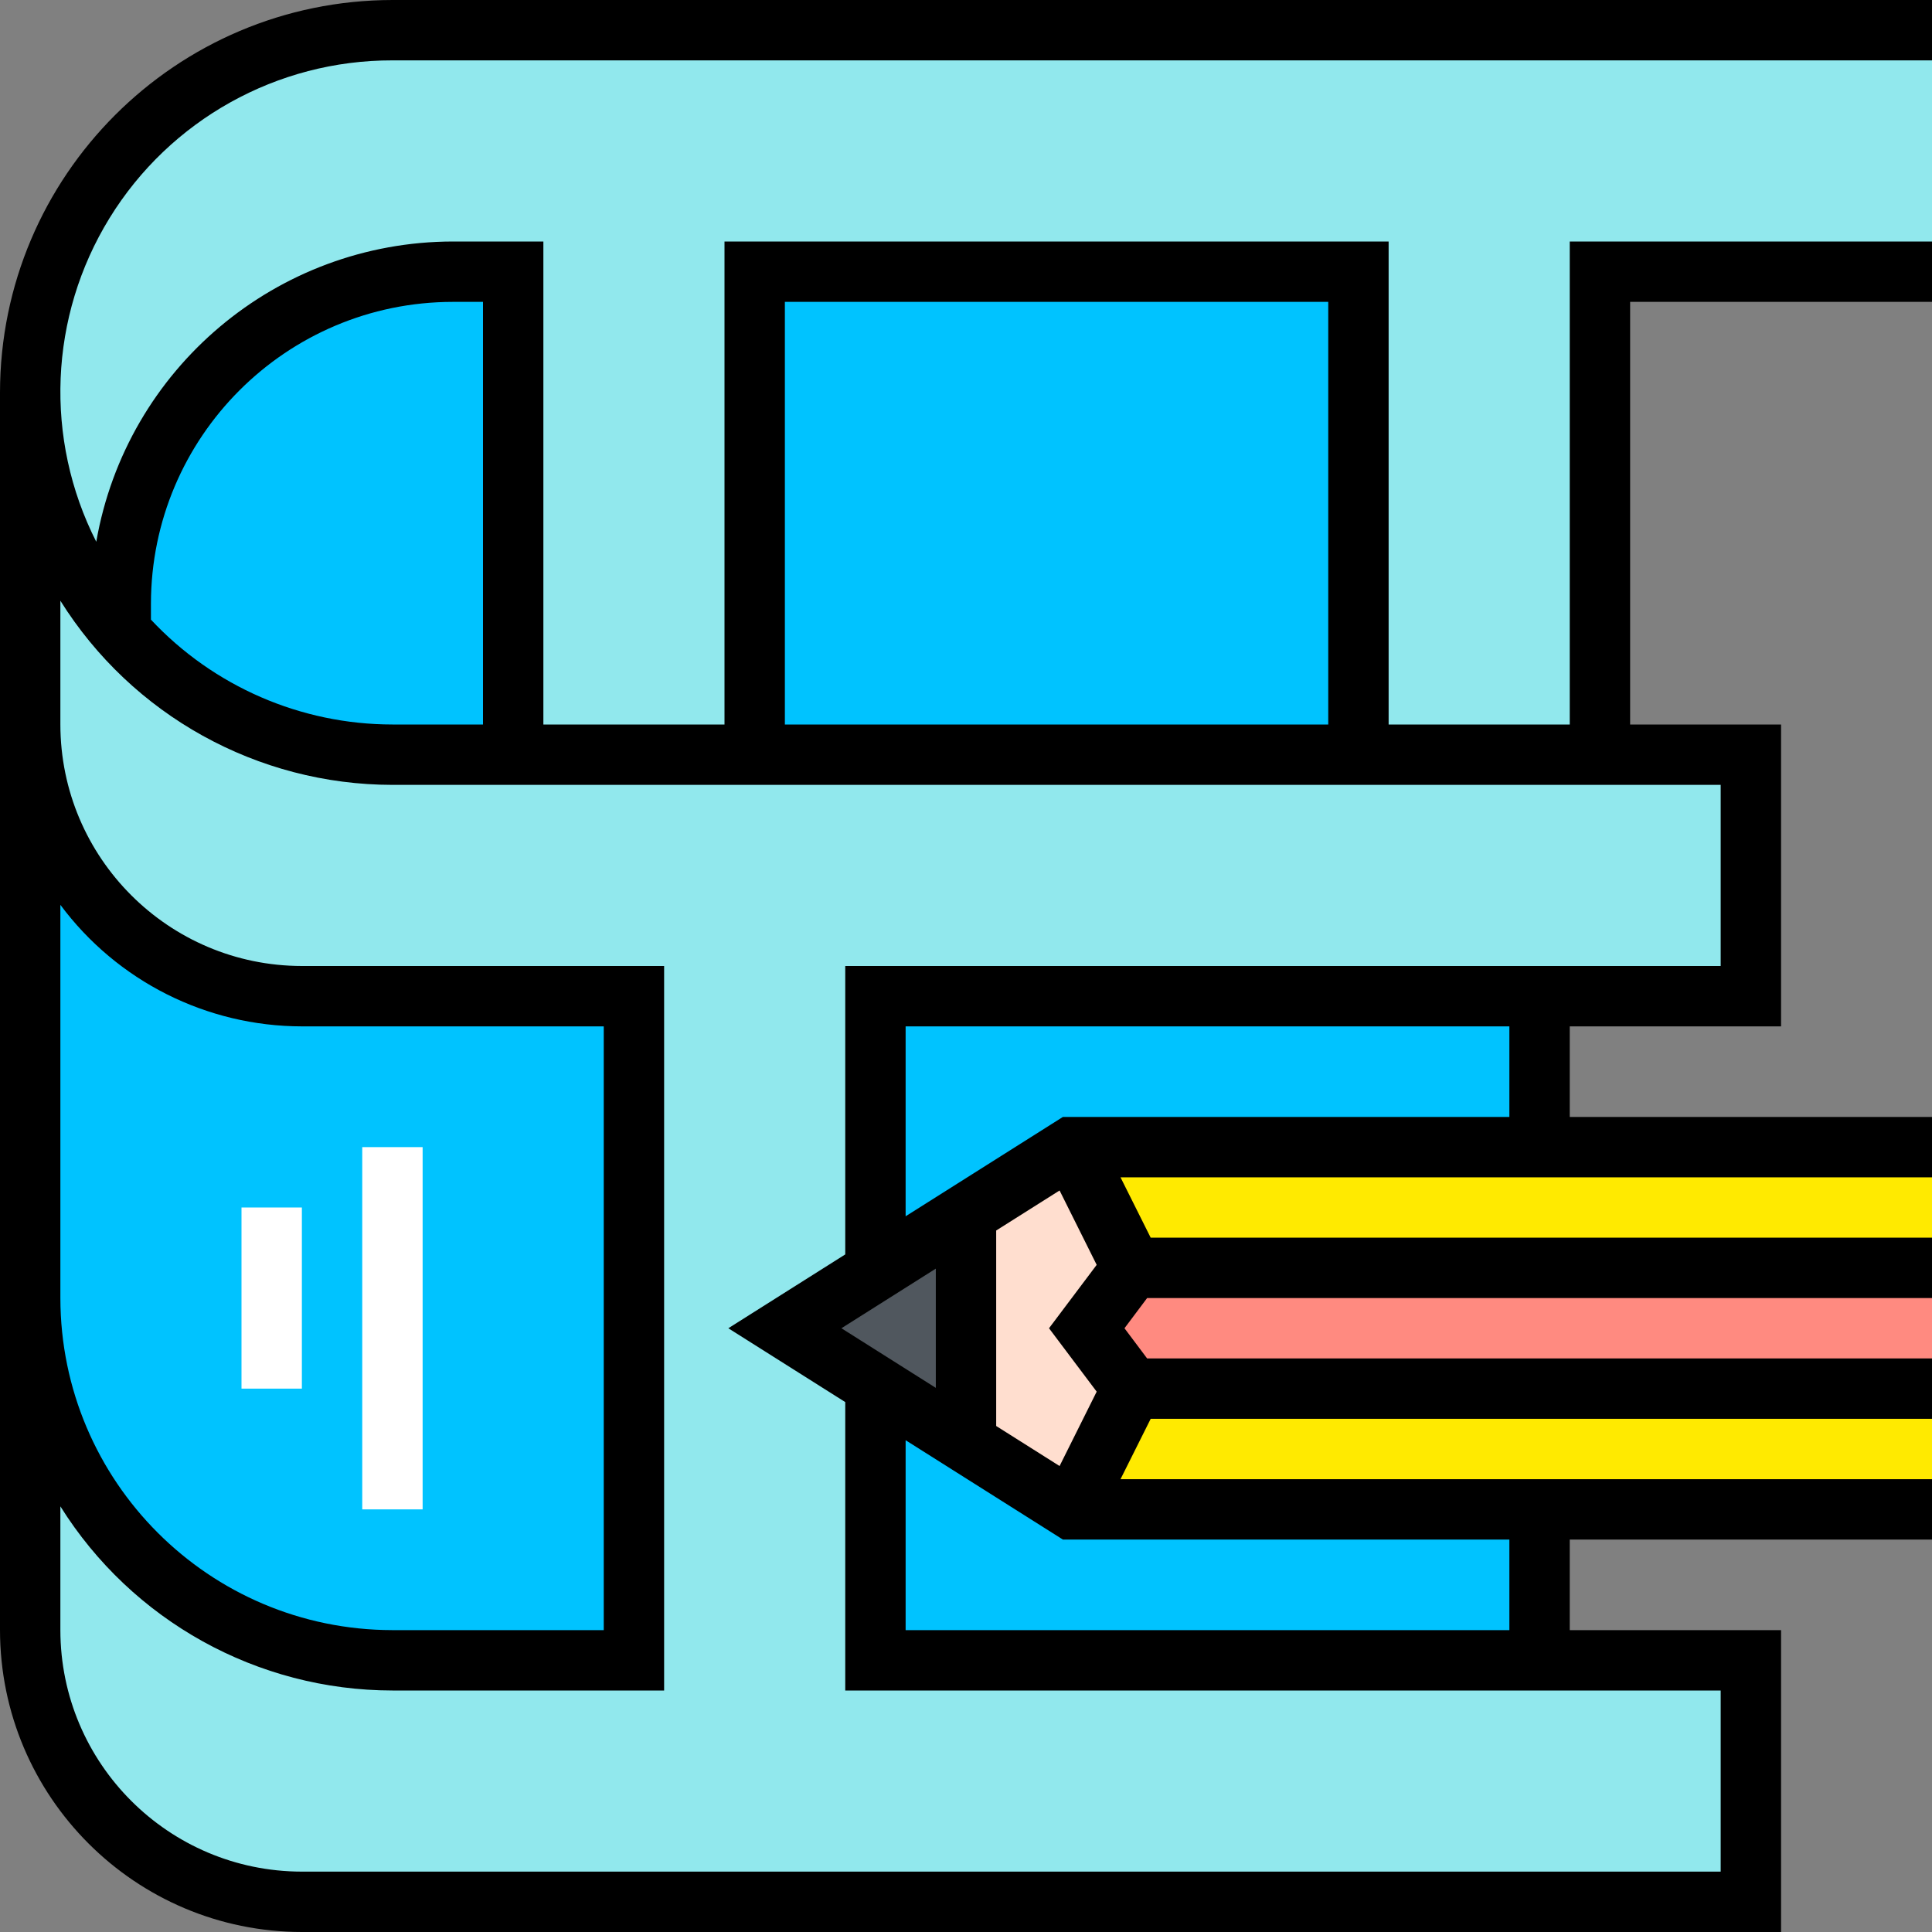
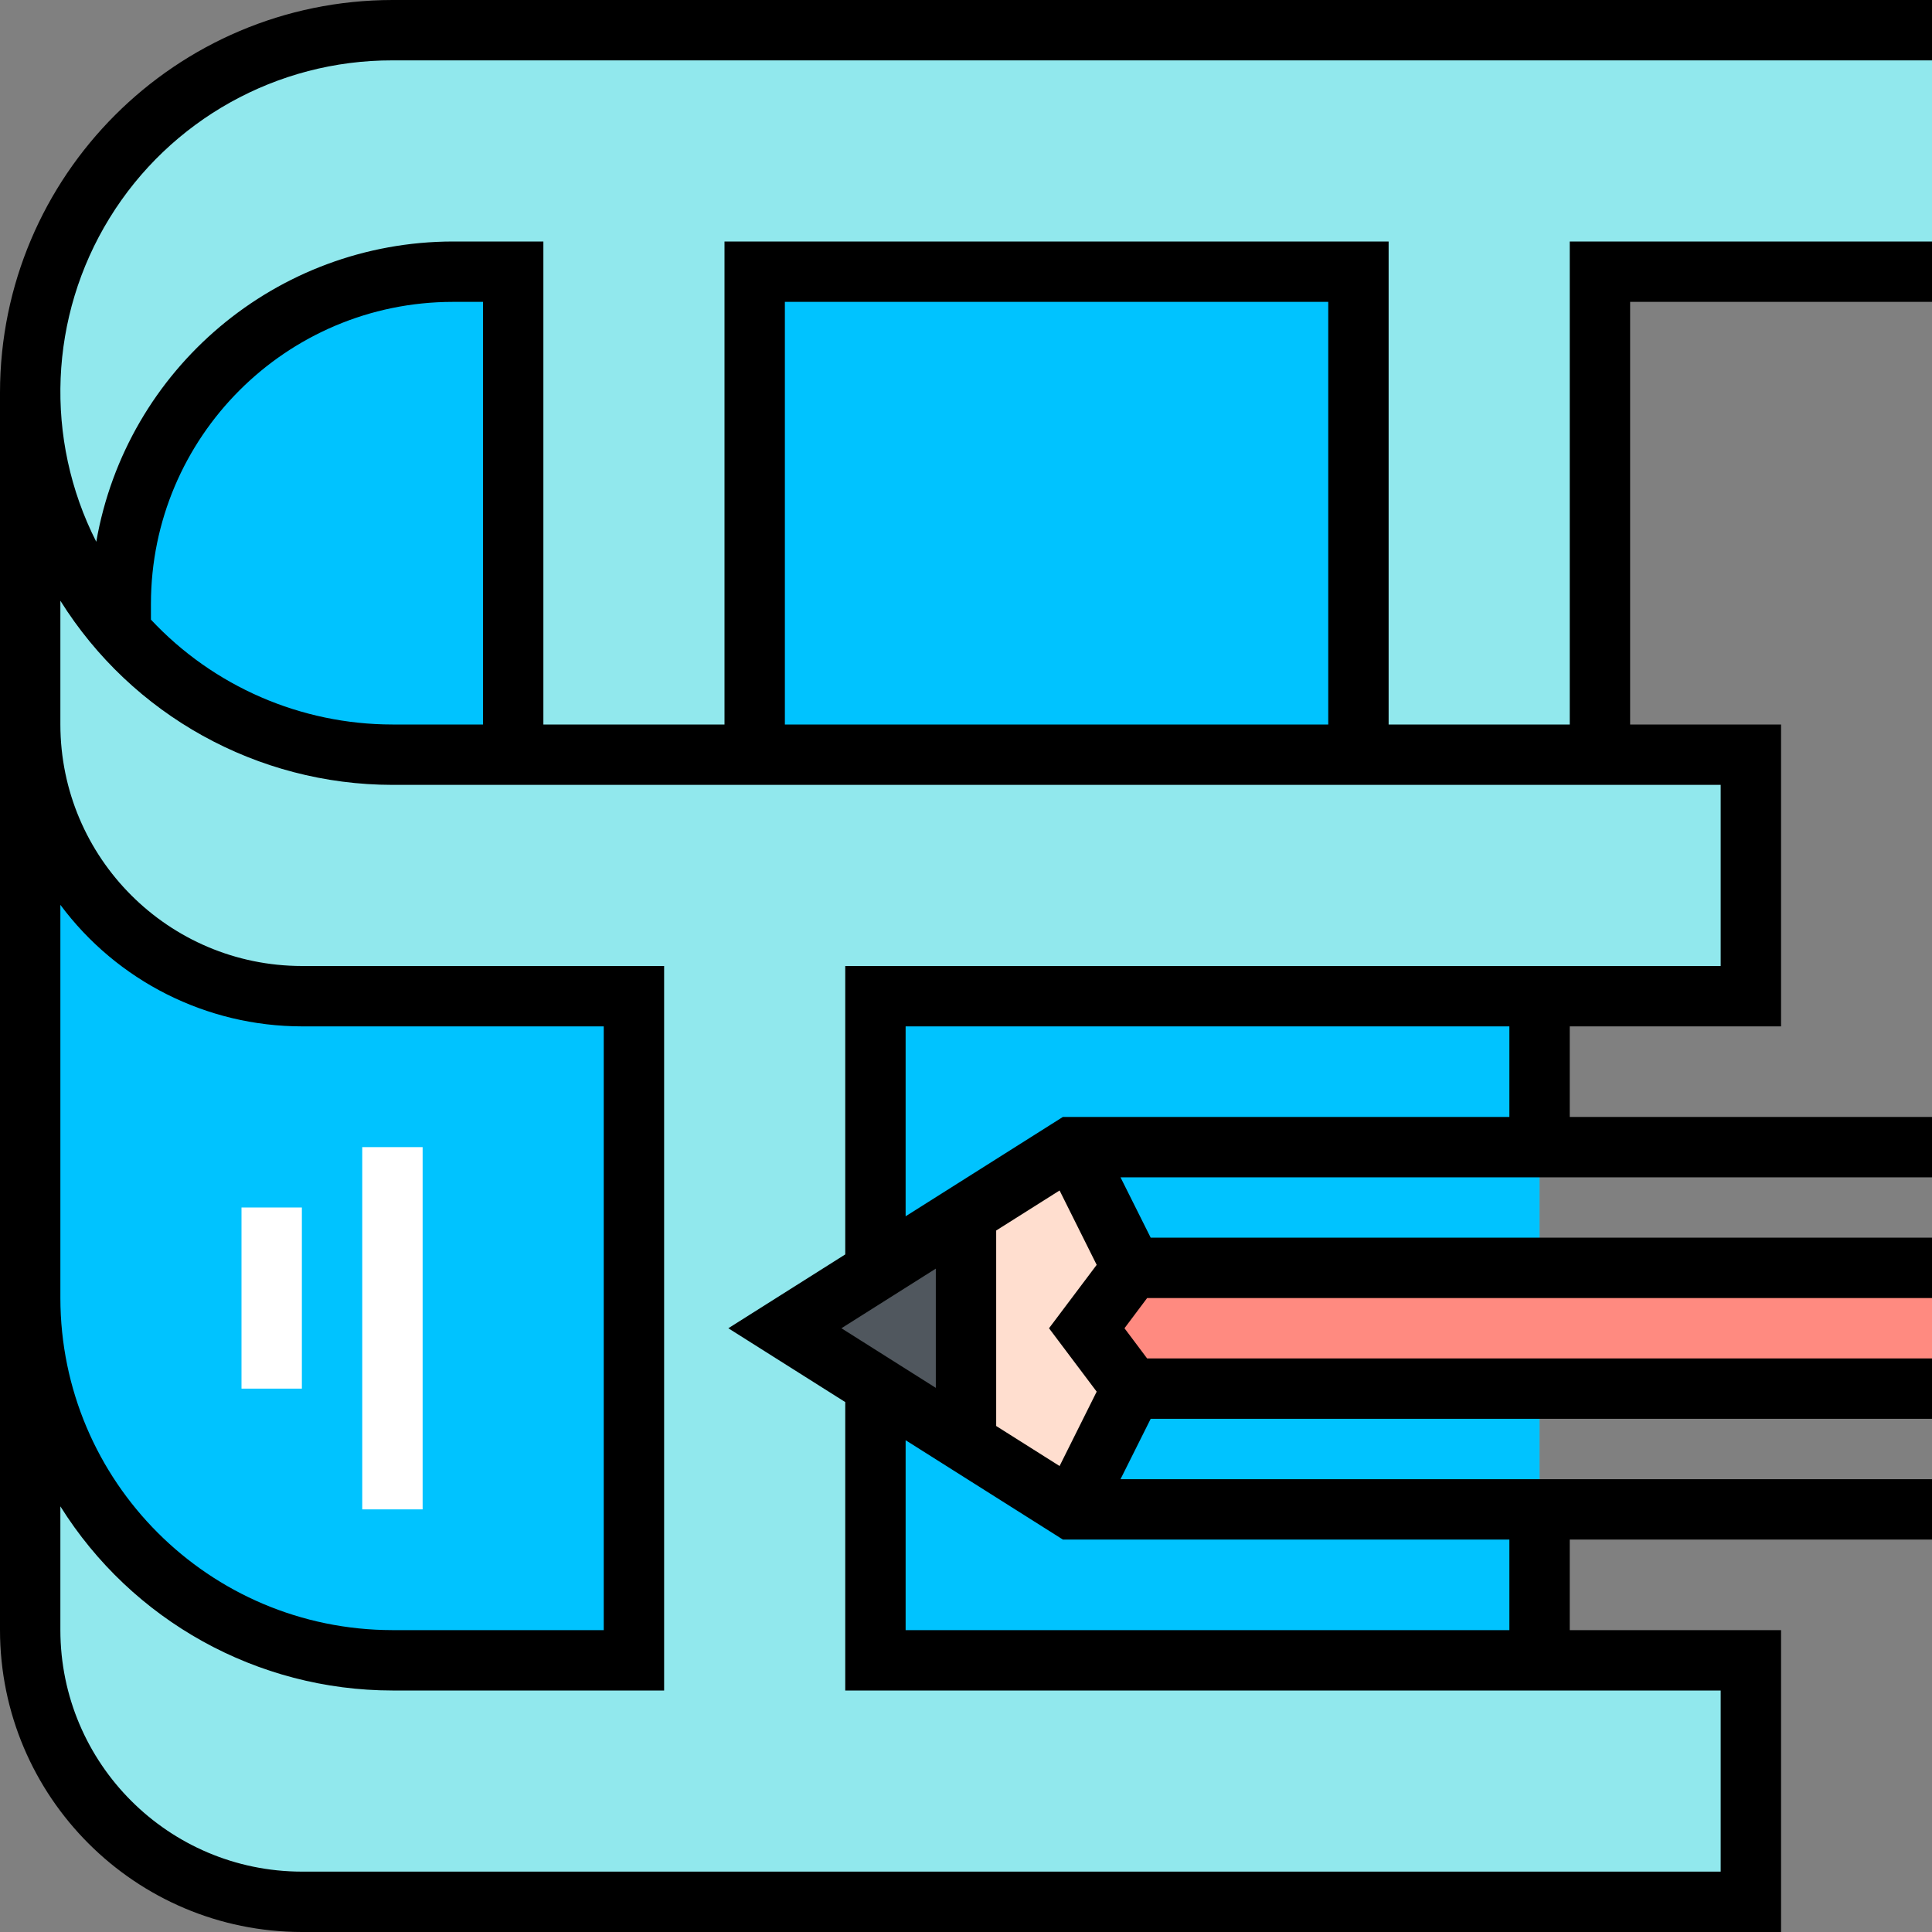
<svg xmlns="http://www.w3.org/2000/svg" height="512pt" viewBox="0 0 512 512" width="512pt">
  <rect x="0" y="0" width="512" height="512" fill="#808080" stroke="none" />
  <path d="m424 200v-128h88v-64h-408c-53.02 0-96 42.98-96 96v96zm0 0" fill="#91e8ed" />
  <g fill="#00c3ff">
    <path d="m232 264h176v176h-176zm0 0" />
    <path d="m136 200v-128h-16c-48.602 0-88 39.398-88 88v40zm0 0" />
    <path d="m200 72h160v128h-160zm0 0" />
  </g>
  <path d="m8 104c0 53.02 42.98 96 96 96h360v64h-232v176h232v64h-384c-39.766 0-72-32.234-72-72zm0 0" fill="#91e8ed" />
  <path d="m8 192c0 39.766 32.234 72 72 72h88v176h-64c-53.02 0-96-42.98-96-96zm0 0" fill="#00c3ff" />
-   <path d="m512 400h-228l-76-48 76-48h228zm0 0" fill="#ffea00" />
  <path d="m288 352 12 16h212v-32h-212zm0 0" fill="#ff8a80" />
  <path d="m208 352 48 30.312v-60.625zm0 0" fill="#50575e" />
-   <path d="m300 368-12-16 12-16-16-32-28 17.688v60.625l28 17.688zm0 0" fill="#ffdecf" />
+   <path d="m300 368-12-16 12-16-16-32-28 17.688v60.625l28 17.688z" fill="#ffdecf" />
  <path d="m96 304h16v96h-16zm0 0" fill="#fff" />
  <path d="m64 320h16v48h-16zm0 0" fill="#fff" />
  <path d="m104 16h408v-16h-408c-57.41.066-103.934 46.59-104 104v328c.047 44.164 35.836 79.953 80 80h392v-80h-56v-24h96v-16h-215.055l8-16h207.055v-16h-208l-6-8 6-8h208v-16h-207.055l-8-16h215.055v-16h-96v-24h56v-80h-40v-112h80v-16h-96v128h-48v-128h-176v128h-48v-128h-24c-46.633.078-86.477 33.637-94.488 79.574-13.836-27.254-12.504-59.738 3.512-85.77 16.016-26.031 44.414-41.867 74.977-41.805zm-88 223.793c15.047 20.242 38.777 32.184 64 32.207h80v160h-56c-48.578-.059-87.941-39.422-88-88zm384 168.207v24h-160v-50.328l41.68 26.328zm-177.016-56 25.016-15.801v31.602zm67.648 16.801-9.832 19.711-16.801-10.609v-51.805l16.801-10.609 9.832 19.711-12.633 16.801zm109.367-72.801h-118.32l-41.68 26.328v-50.328h160zm-192-216h144v112h-144zm-168 80c.047-44.164 35.836-79.953 80-80h8v112h-24c-24.258-.012-47.43-10.074-64-27.793zm64 48h352v48h-232v76.434l-30.984 19.566 30.984 19.566v76.434h232v48h-376c-35.328-.039-63.961-28.672-64-64v-32.801c18.977 30.332 52.223 48.77 88 48.801h72v-192h-96c-35.328-.039-63.961-28.672-64-64v-32.801c18.977 30.332 52.223 48.77 88 48.801zm0 0" />
</svg>